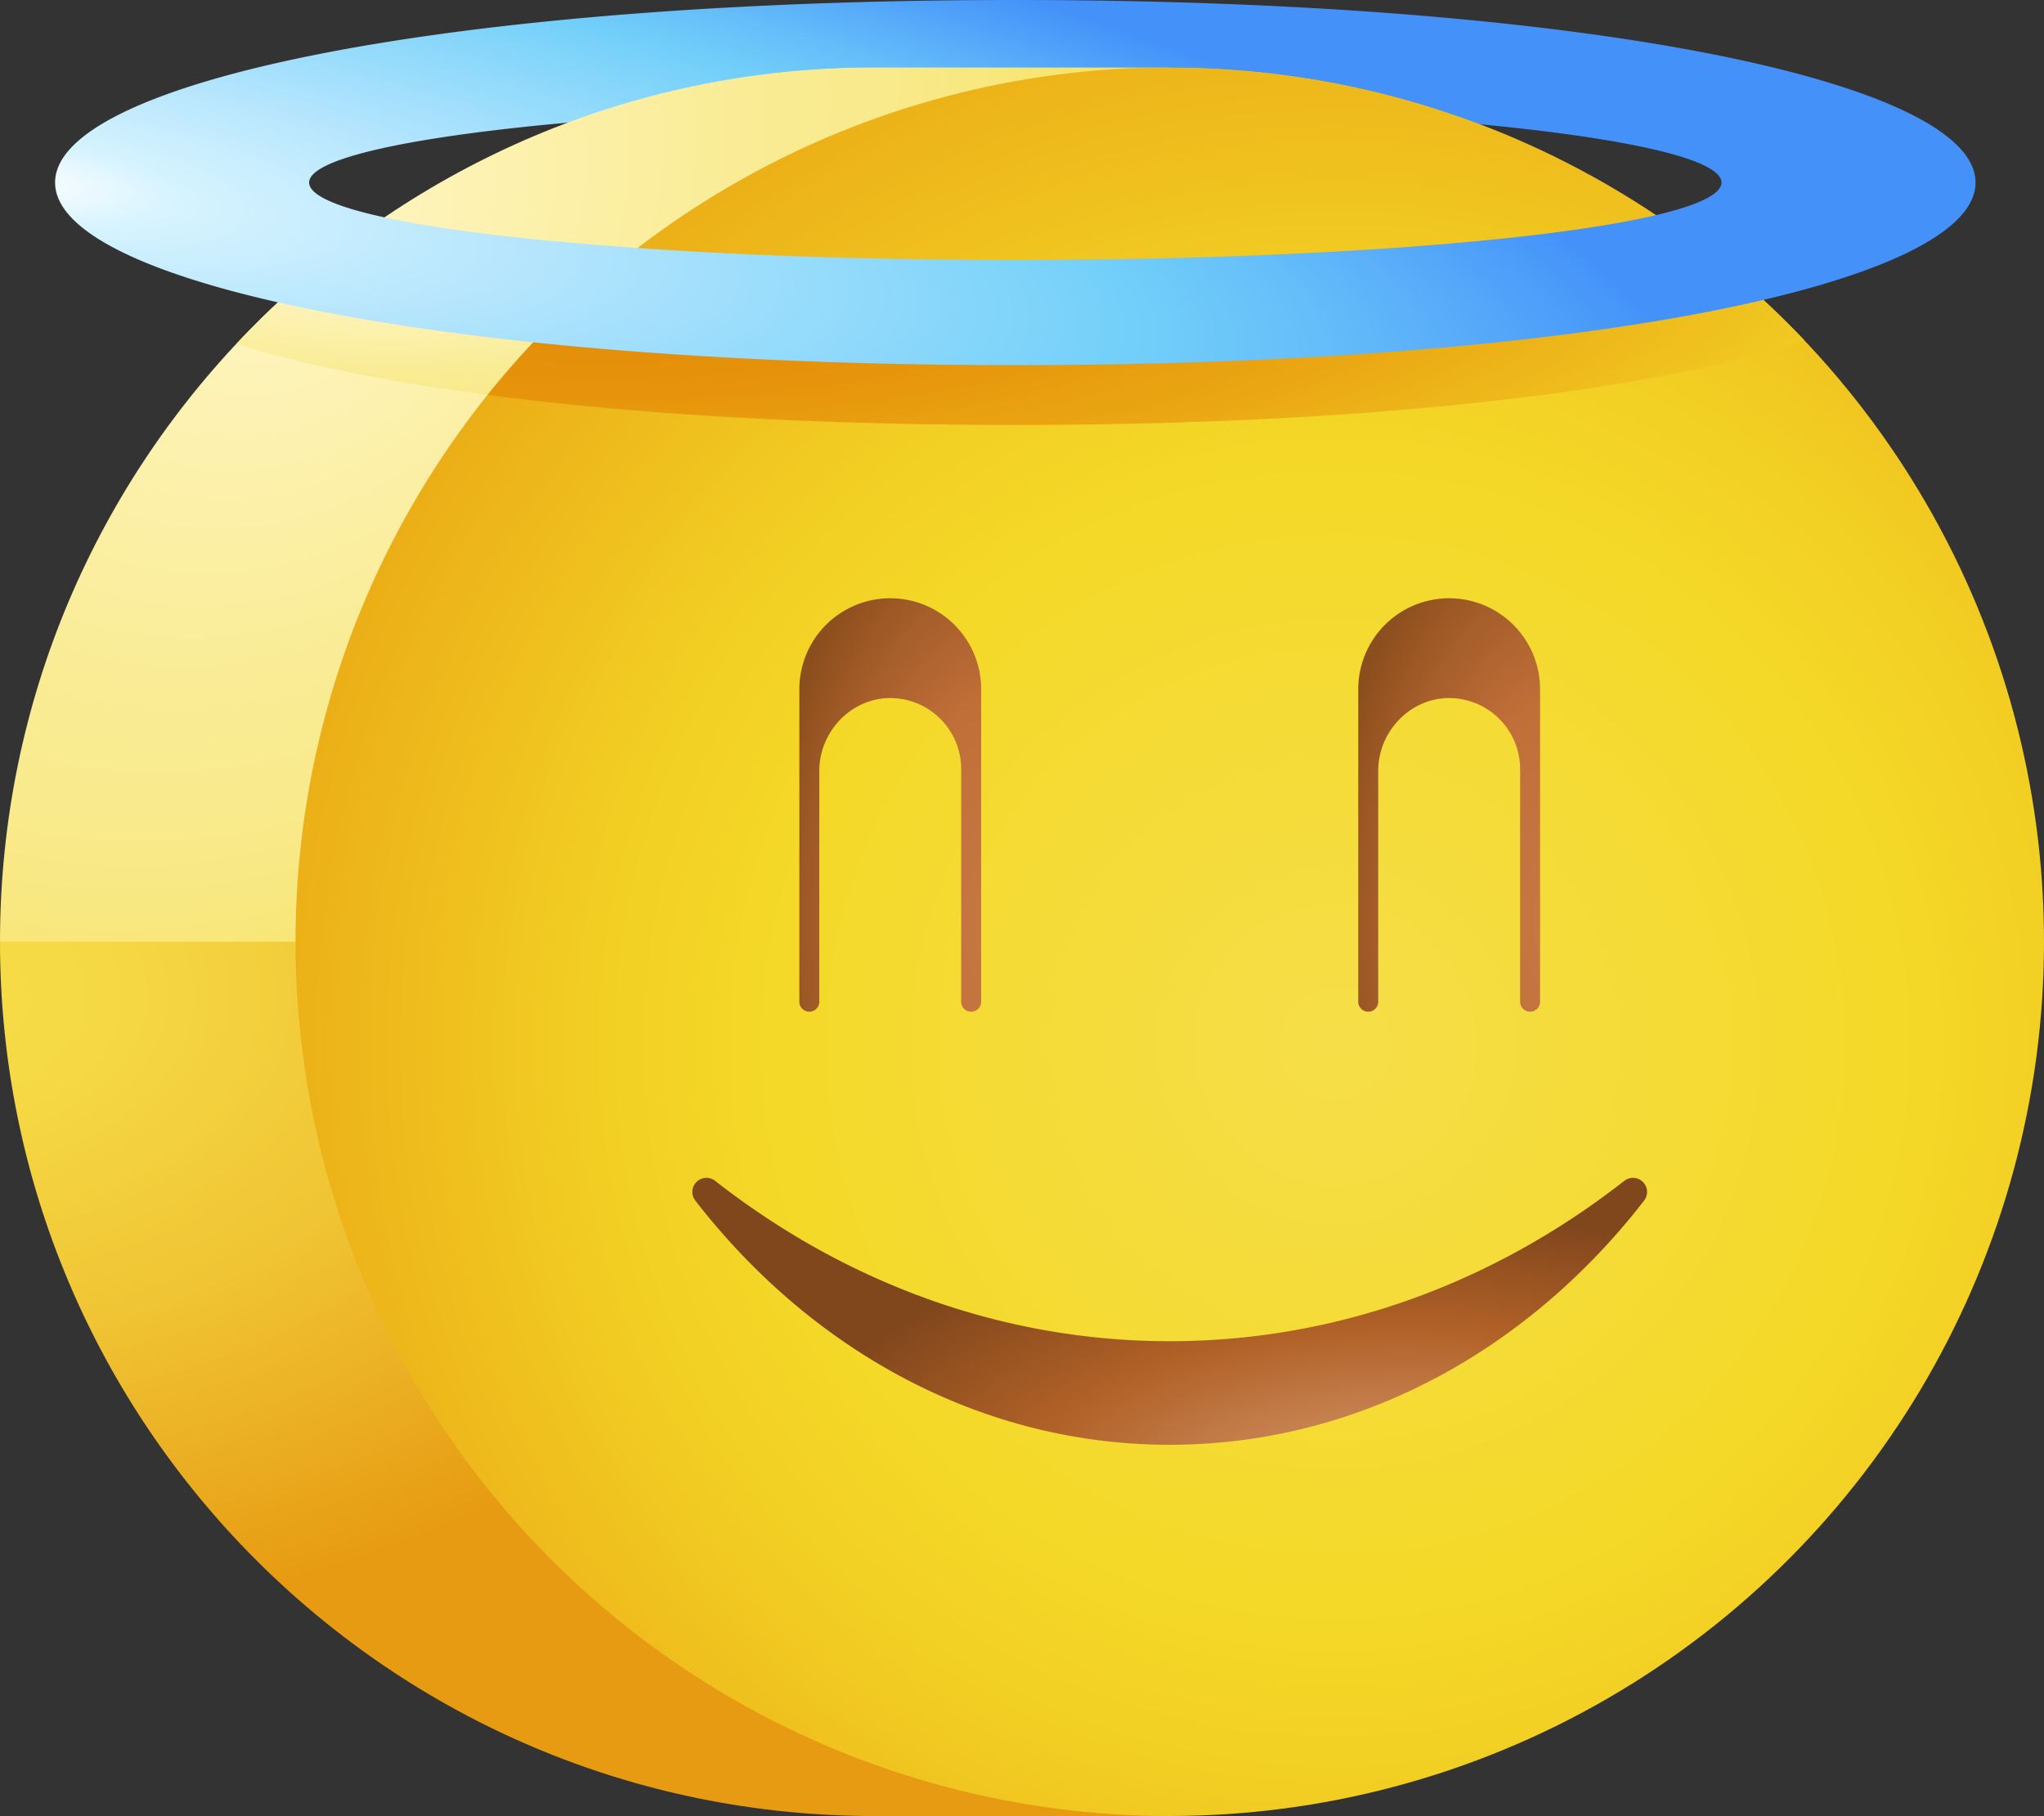
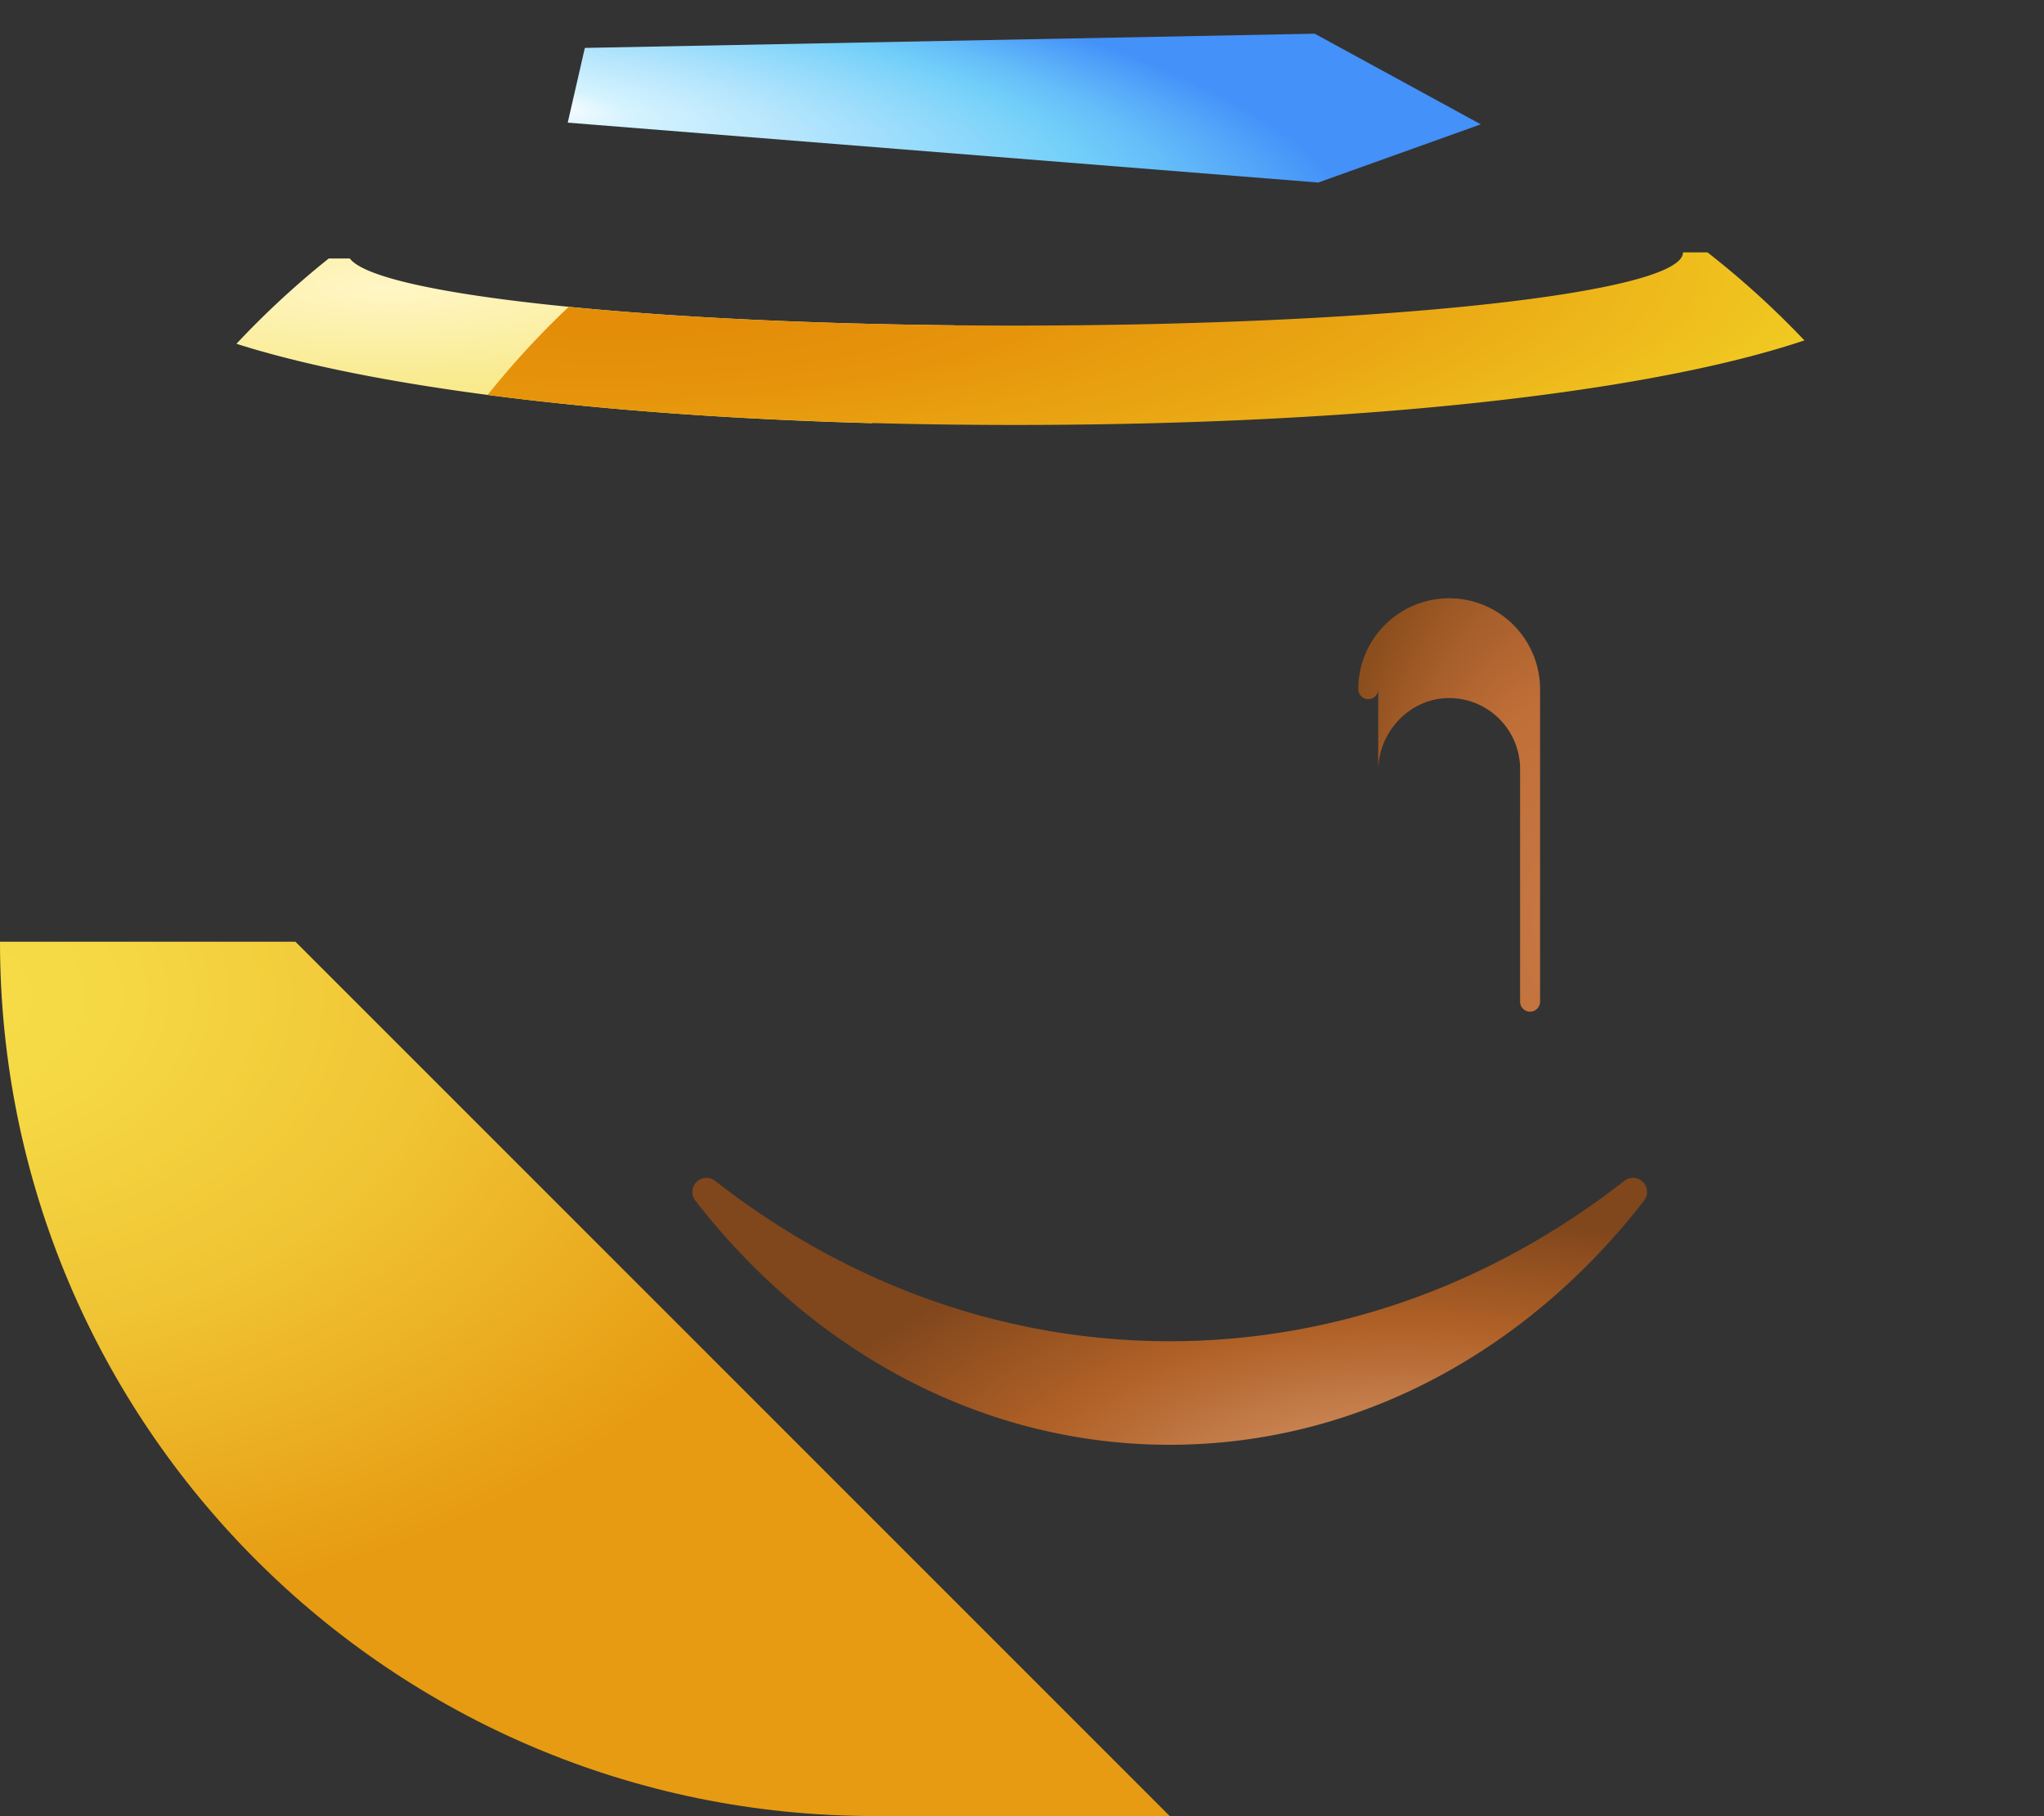
<svg xmlns="http://www.w3.org/2000/svg" xmlns:xlink="http://www.w3.org/1999/xlink" viewBox="0 0 512 454.86">
  <rect x="0" y="0" width="512" height="454.86" fill="#333333" stroke="none" />
  <defs>
    <style>.cls-1{fill:url(#Безымянный_градиент_8);}.cls-2{fill:url(#Безымянный_градиент_17);}.cls-3{fill:url(#Безымянный_градиент_17-2);}.cls-4{fill:url(#Безымянный_градиент_16);}.cls-5{fill:url(#Безымянный_градиент_15);}.cls-6{fill:url(#Безымянный_градиент_14);}.cls-7{fill:url(#Безымянный_градиент_12);}.cls-8{fill:url(#Безымянный_градиент_12-2);}.cls-9{fill:url(#Безымянный_градиент_8-2);}.cls-10{fill:url(#Безымянный_градиент_2);}</style>
    <radialGradient id="Безымянный_градиент_8" cx="167.6" cy="-195.7" r="203.84" gradientTransform="matrix(0.99, 0.14, 0.03, -0.23, -24.2, -41.96)" gradientUnits="userSpaceOnUse">
      <stop offset="0" stop-color="#fff" />
      <stop offset="0.11" stop-color="#d5f3fe" />
      <stop offset="0.32" stop-color="#b4e5fd" />
      <stop offset="0.6" stop-color="#80d4fa" />
      <stop offset="0.67" stop-color="#72cff9" />
      <stop offset="0.78" stop-color="#65bdf9" />
      <stop offset="1" stop-color="#4391f9" />
    </radialGradient>
    <radialGradient id="Безымянный_градиент_17" cx="-170.36" cy="230.95" r="226.02" gradientTransform="matrix(0.71, -0.71, -0.55, -0.55, 320.77, 64.6)" gradientUnits="userSpaceOnUse">
      <stop offset="0.01" stop-color="#fff6c5" />
      <stop offset="0.61" stop-color="#f9eb91" />
      <stop offset="0.72" stop-color="#f9ea8d" />
      <stop offset="0.84" stop-color="#f8e880" />
      <stop offset="0.96" stop-color="#f7e56c" />
      <stop offset="1" stop-color="#f6e364" />
    </radialGradient>
    <radialGradient id="Безымянный_градиент_17-2" cx="97.98" cy="-405.04" r="161.82" gradientTransform="matrix(1, 0, 0, -0.23, 0, -21.17)" xlink:href="#Безымянный_градиент_17" />
    <radialGradient id="Безымянный_градиент_16" cx="-18.31" cy="109.77" r="405.57" gradientTransform="matrix(1, 0, 0, -0.66, 0, 322.13)" gradientUnits="userSpaceOnUse">
      <stop offset="0" stop-color="#f6de49" />
      <stop offset="0.13" stop-color="#f5d743" />
      <stop offset="0.32" stop-color="#f0c434" />
      <stop offset="0.52" stop-color="#e9a61b" />
      <stop offset="0.59" stop-color="#e79b12" />
      <stop offset="1" stop-color="#e79b12" />
    </radialGradient>
    <radialGradient id="Безымянный_градиент_15" cx="334.49" cy="223.07" r="373.34" gradientTransform="matrix(1, 0, 0, -1, 0, 484.71)" gradientUnits="userSpaceOnUse">
      <stop offset="0" stop-color="#f6de49" />
      <stop offset="0.38" stop-color="#f4d928" />
      <stop offset="0.5" stop-color="#f2ce23" />
      <stop offset="0.7" stop-color="#ecb118" />
      <stop offset="0.9" stop-color="#e48d09" />
    </radialGradient>
    <radialGradient id="Безымянный_градиент_14" cx="152.21" cy="-436.17" r="397.91" gradientTransform="matrix(1, -0.03, -0.01, -0.23, 3.95, -20.9)" gradientUnits="userSpaceOnUse">
      <stop offset="0.1" stop-color="#e48d09" />
      <stop offset="0.27" stop-color="#e6950b" />
      <stop offset="0.5" stop-color="#eaa814" />
      <stop offset="0.77" stop-color="#f1cb22" />
      <stop offset="0.88" stop-color="#f4d928" />
      <stop offset="0.99" stop-color="#f4d928" />
      <stop offset="1" stop-color="#f4d928" />
    </radialGradient>
    <radialGradient id="Безымянный_градиент_12" cx="252.3" cy="364.24" r="60.66" gradientTransform="matrix(1, 0, 0, -1.84, 0, 901.18)" gradientUnits="userSpaceOnUse">
      <stop offset="0" stop-color="#c67844" />
      <stop offset="0.5" stop-color="#c16f38" />
      <stop offset="0.75" stop-color="#a85f2b" />
      <stop offset="1" stop-color="#8b4e1d" />
    </radialGradient>
    <radialGradient id="Безымянный_градиент_12-2" cx="392.3" cy="364.24" r="60.66" xlink:href="#Безымянный_градиент_12" />
    <radialGradient id="Безымянный_градиент_8-2" cx="31.52" cy="-213.34" r="429.3" gradientTransform="matrix(0.99, 0.14, 0.03, -0.23, -25.02, -8.9)" xlink:href="#Безымянный_градиент_8" />
    <radialGradient id="Безымянный_градиент_2" cx="351.09" cy="-54.41" r="160.52" gradientTransform="matrix(1, 0, 0, -0.44, 0, 350.82)" gradientUnits="userSpaceOnUse">
      <stop offset="0" stop-color="#d89b71" />
      <stop offset="0.21" stop-color="#cc895a" />
      <stop offset="0.59" stop-color="#b16228" />
      <stop offset="0.63" stop-color="#ad5f26" />
      <stop offset="1" stop-color="#80461c" />
    </radialGradient>
  </defs>
  <title>emoji_4</title>
  <g id="Слой_2" data-name="Слой 2">
    <g id="emoji_4">
      <path class="cls-1" d="M142.21,30.72l188,15,40.71-14.58L329.33,8.44,146.5,12Z" />
-       <path class="cls-2" d="M293,16.88H219c-120.94,0-219,98-219,219l89.66,24Z" />
      <path class="cls-3" d="M218.45,106,239,81.48C158.38,80.67,94.33,73.6,87.63,64.75H82.34A219.34,219.34,0,0,0,59.23,86.11C92.11,96.59,148.1,104.06,218.45,106Z" />
      <path class="cls-4" d="M74,235.87H0c0,120.94,98,219,219,219h74Z" />
-       <circle class="cls-5" cx="293.01" cy="235.87" r="218.99" />
      <path class="cls-6" d="M427.72,63.22h-6.15c0,10.13-74.88,18.33-167.25,18.33-43,0-82.23-1.78-111.86-4.7a217.69,217.69,0,0,0-20.32,22.07c36.22,4.75,81.21,7.52,132.18,7.52,89.17,0,160-8.5,197.66-21.18A220.38,220.38,0,0,0,427.72,63.22Z" />
-       <path class="cls-7" d="M223,149.85a22.77,22.77,0,0,0-22.77,22.77V250.9a2.5,2.5,0,0,0,5,0V193.09c0-9.94,8.13-18.41,18.07-18.24a17.79,17.79,0,0,1,17.47,17.77V250.9a2.5,2.5,0,0,0,5,0V172.62A22.77,22.77,0,0,0,223,149.85Z" />
-       <path class="cls-8" d="M363,149.85a22.77,22.77,0,0,0-22.77,22.77V250.9a2.5,2.5,0,0,0,5,0V193.09c0-9.94,8.13-18.41,18.07-18.24a17.79,17.79,0,0,1,17.47,17.77V250.9a2.5,2.5,0,0,0,5,0V172.62A22.78,22.78,0,0,0,363,149.85Z" />
-       <path class="cls-9" d="M254.32,0C112,0,13.8,20.47,13.8,45.72S112,91.45,254.32,91.45,494.85,71,494.85,45.72,396.63,0,254.32,0Zm0,65.12c-97.69,0-176.89-8.69-176.89-19.4,0-6,25.23-11.44,64.78-15A218.4,218.4,0,0,1,219,16.88h74a218.28,218.28,0,0,1,77.88,14.26c37,3.55,60.33,8.77,60.33,14.58,0,10.71-79.2,19.4-176.9,19.4Z" />
+       <path class="cls-8" d="M363,149.85a22.77,22.77,0,0,0-22.77,22.77a2.5,2.5,0,0,0,5,0V193.09c0-9.94,8.13-18.41,18.07-18.24a17.79,17.79,0,0,1,17.47,17.77V250.9a2.5,2.5,0,0,0,5,0V172.62A22.78,22.78,0,0,0,363,149.85Z" />
      <path class="cls-10" d="M293,335.94c-42.26,0-81.48-14.84-113.91-40.2a3.53,3.53,0,0,0-4.95,4.94c29.09,37.54,71.56,61.2,118.86,61.2s89.77-23.66,118.86-61.2a3.53,3.53,0,0,0-4.95-4.94c-32.43,25.36-71.65,40.2-113.91,40.2Z" />
    </g>
  </g>
</svg>